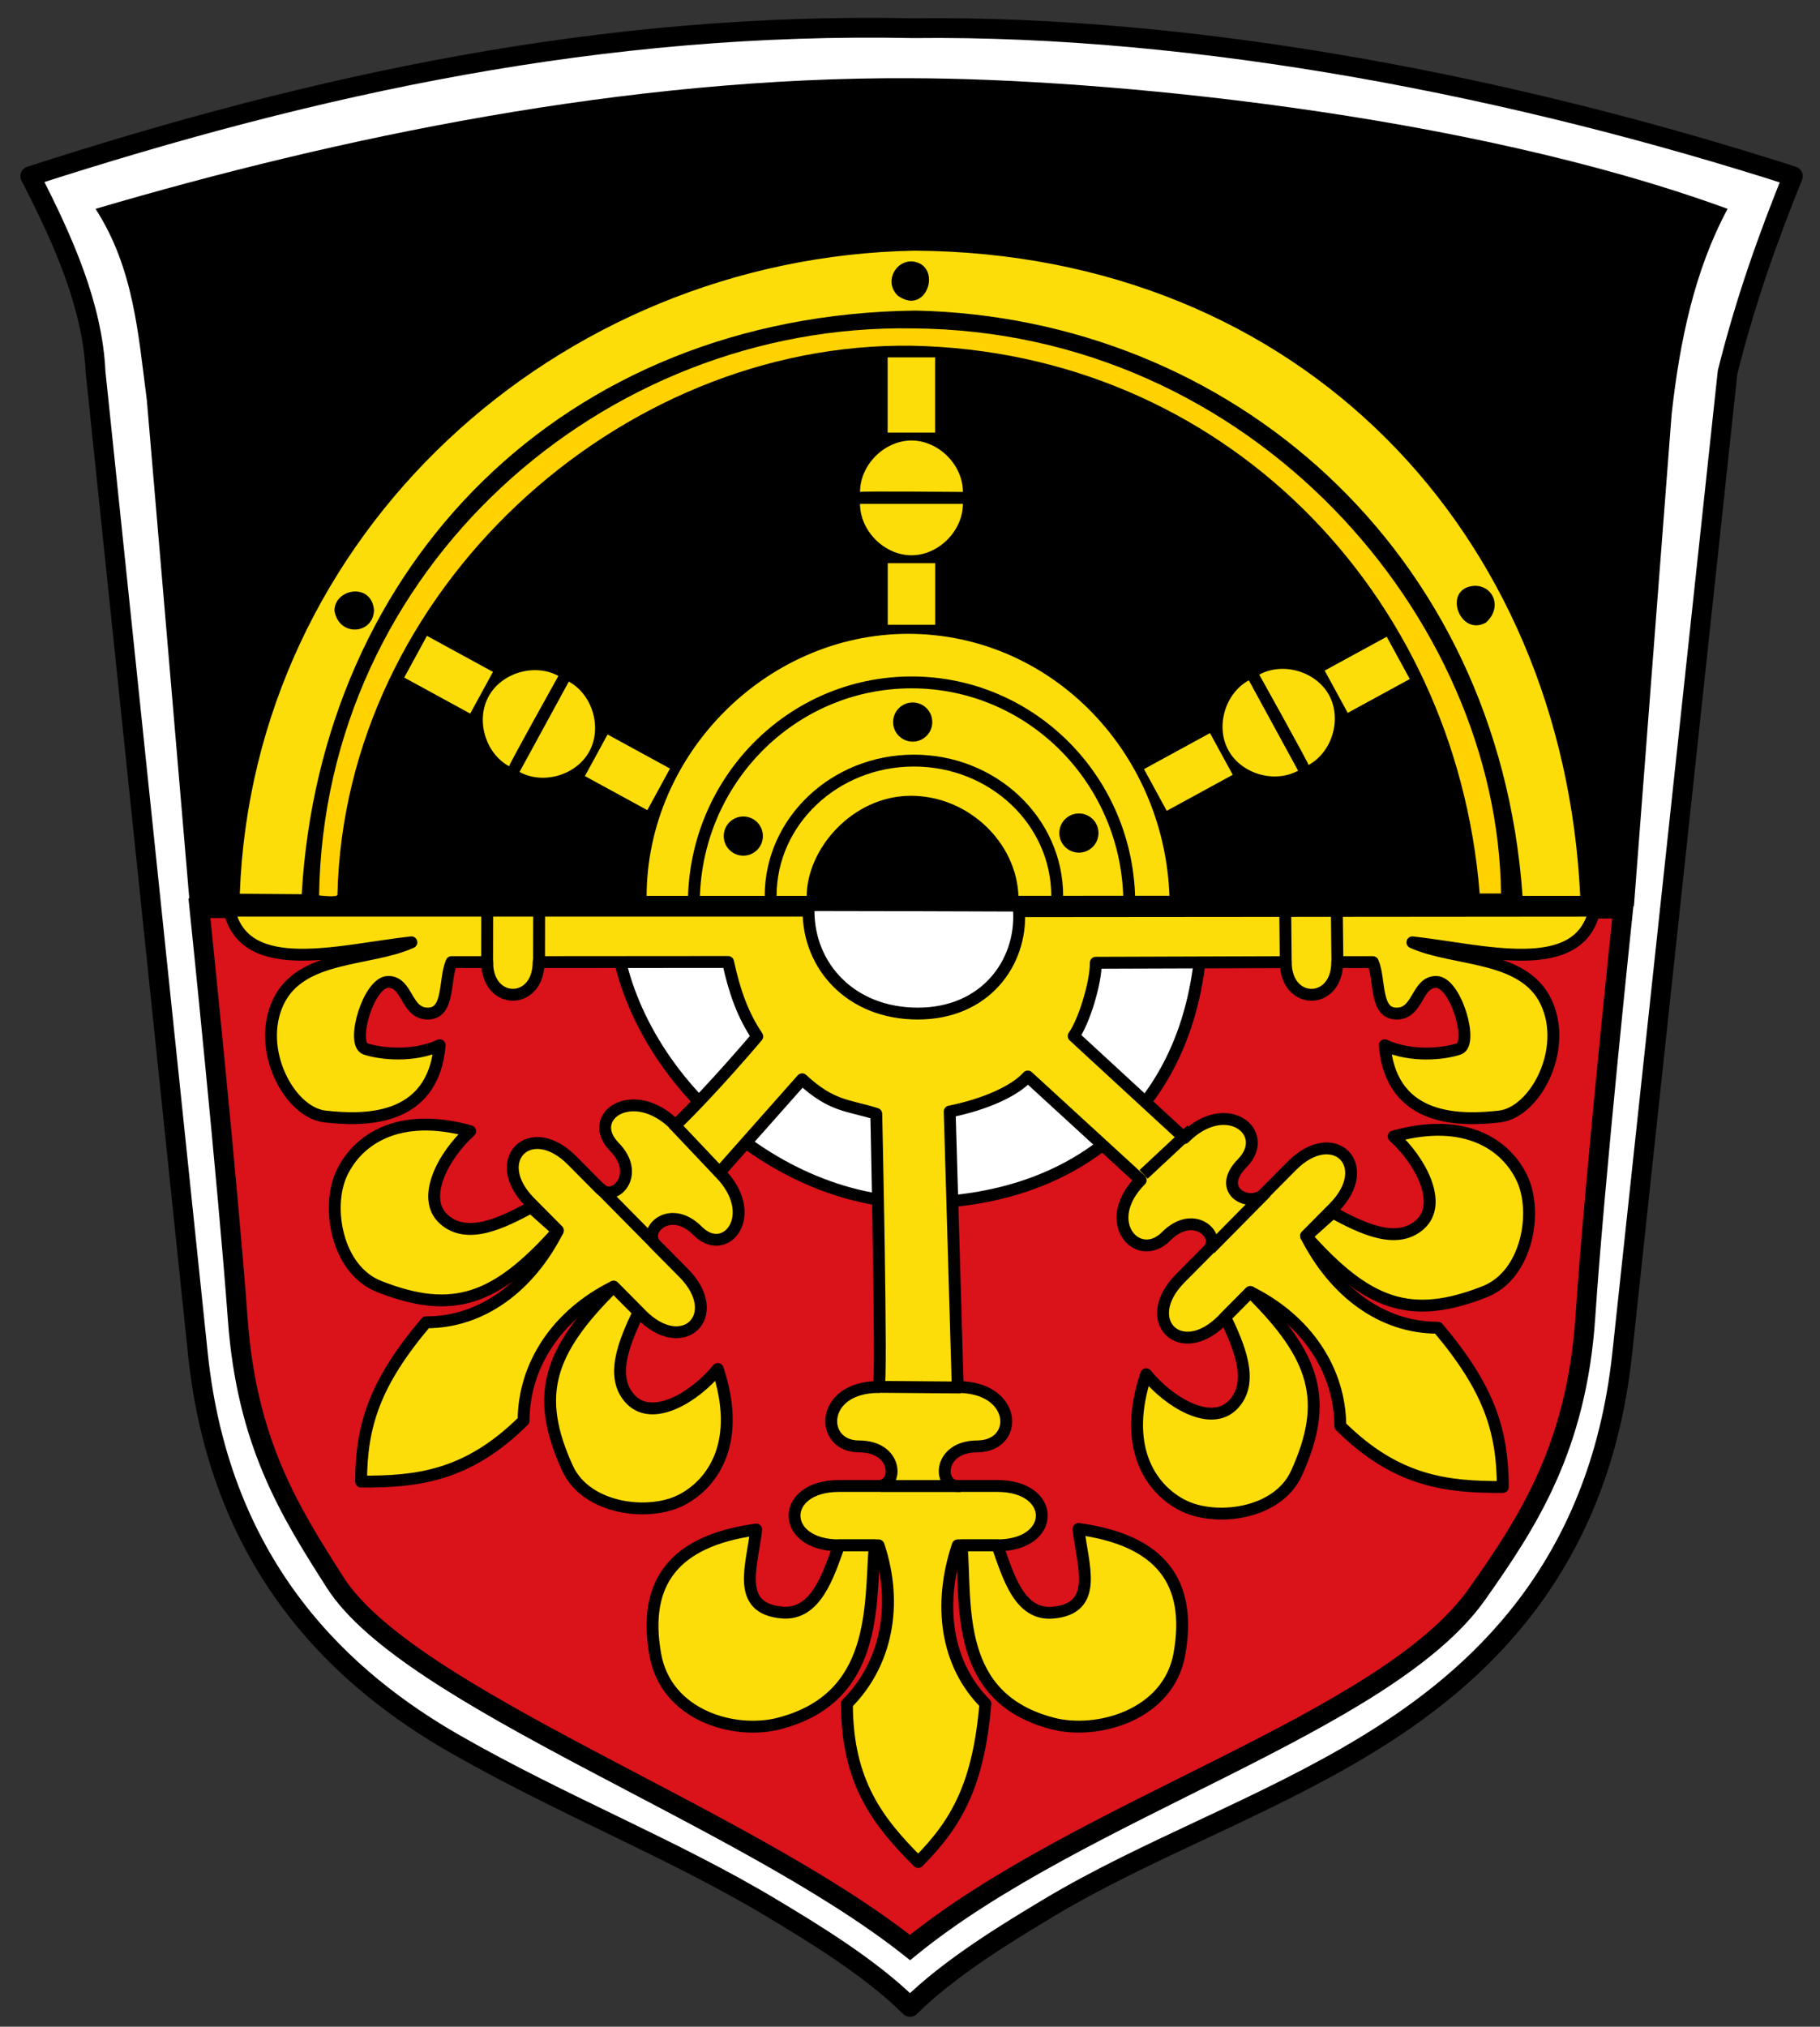
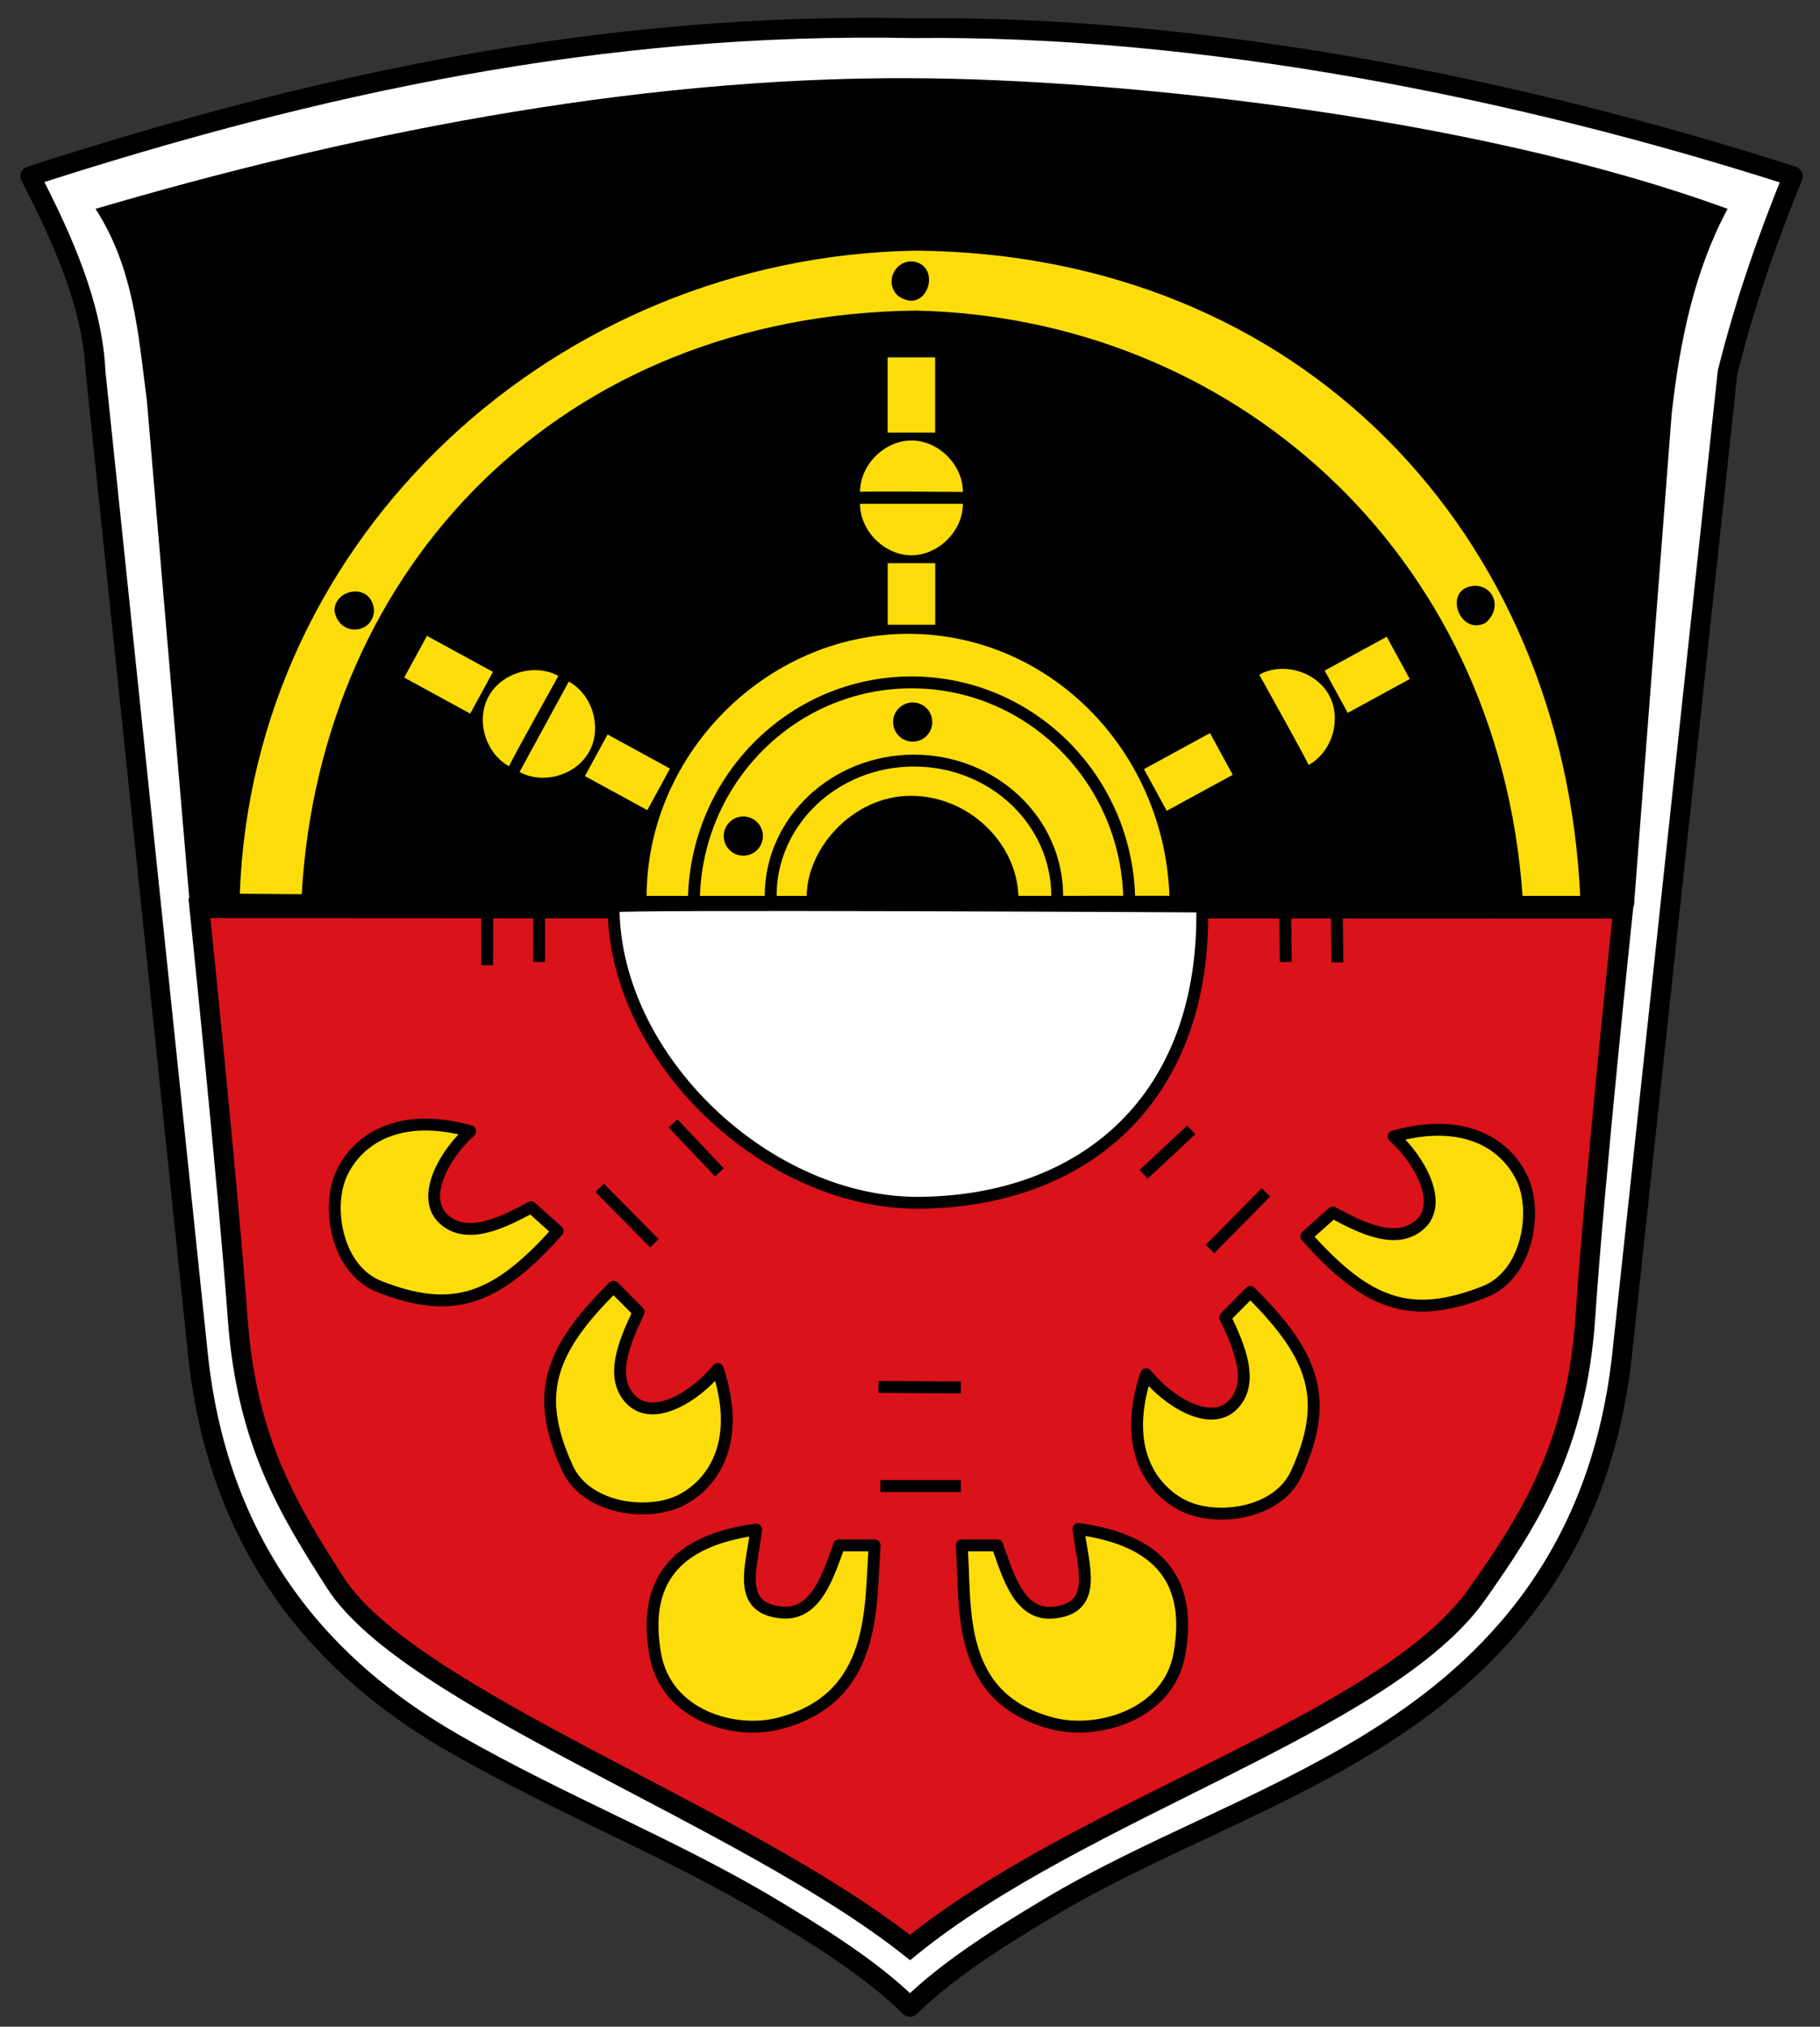
<svg xmlns="http://www.w3.org/2000/svg" height="512" width="460" version="1.1">
  <rect width="100%" height="100%" fill="#333333" stroke="none" />
  <g transform="translate(3,201.802)">
    <path stroke-linejoin="round" d="m4.644-157.29c72.635-23.471,144.95-38.998,223.16-37.391,72.369-0.845,152.49,14.929,222.34,37.391-6.156,15.188-11.907,31.187-16.5,49.5l-26.64,247.99c-5.909,55-37.519,82.232-64.106,98.516-26.24,16.07-55.89,26.48-80.89,41.48-9.587,5.752-25,15-35,25-10-10-25.413-19.248-35-25-25-15-52.876-25.888-80.106-41.484-27.227-15.6-59.155-43.52-64.89-98.52l-25.856-247.99c-0.752-16.5-7.973-33-16.5-49.5z" stroke="#000" stroke-linecap="butt" stroke-miterlimit="4" stroke-dasharray="none" stroke-width="5" fill="#FFF" />
    <path stroke-linejoin="miter" d="m47.403,27.628s7.16,69.166,9.687,103.84c2.278,31.253,13.157,48.538,24.584,66.456,18.676,29.27,102.73,58.57,145.33,92.27,42.929-35,120.39-56.701,143.37-89.349,12.502-17.757,25.114-36.676,27.325-69.974,2.288-34.446,9.558-103.12,9.558-103.12z" stroke="#000" stroke-linecap="butt" stroke-miterlimit="4" stroke-dasharray="none" stroke-width="5" fill="#da121a" />
    <path fill="#000" d="m21.144-149.04c61.124-17.99,134.32-33.419,206.25-33,47.857,0.105,139.72,8.711,206.25,33-8.324,15.481-12.072,33.249-14.143,51.858l-9.537,124.33-364.9,0.66-10.953-128.53c-2.168-16.538-3.251-33.294-12.966-48.322z" />
    <path stroke-linejoin="round" d="m294.27,26.788s-135.58,0.066-135.46,0c-1.151-37.805,30.325-70.118,67.732-70.118s67.502,31.393,67.732,70.118z" stroke="#000" stroke-linecap="round" stroke-miterlimit="4" stroke-dasharray="none" stroke-width="3.3" fill="#fcdd09" />
    <path fill="none" d="M402.67,29.447,53.009,28.268c0-96.558,78.274-169.53,174.83-169.53s174.83,74.15,174.83,170.71z" />
    <path stroke-linejoin="round" d="m379.06,26.937s-303.58,0.138-303.34,0c0-81.267,67.902-147.15,151.66-147.15,83.762,0,151.66,65.88,151.66,147.15z" stroke="#000" stroke-linecap="round" stroke-miterlimit="4" stroke-dasharray="none" stroke-width="4.95" fill="none" />
    <path stroke-linejoin="round" d="m282.42,26.442s-110.15,0.052-110.05,0c0-30.847,24.636-55.852,55.026-55.852s55.026,25.006,55.026,55.852z" stroke="#000" stroke-linecap="round" stroke-miterlimit="4" stroke-dasharray="none" stroke-width="3" fill="none" />
    <path d="m254.42,24.764-53.538,0c0-12.245,11.68-25.468,26.235-25.527,14.555-0.059,26.9,11.772,27.303,25.527z" stroke-miterlimit="4" fill="#000" />
    <path stroke-linejoin="round" d="m191.78,24.544c0-18.889,16.213-34.201,36.213-34.201,19.999,0,36.213,15.313,36.213,34.201" stroke="#000" stroke-linecap="round" stroke-miterlimit="4" stroke-dasharray="none" stroke-width="3" fill="none" />
    <path stroke-linejoin="round" d="m368.57,27.729s-284.23,0.131-284,0c0-77.167,63.573-139.72,142-139.72,78.421,0,142,62.556,142,139.72z" stroke="#000" stroke-linecap="round" stroke-miterlimit="4" stroke-dasharray="none" stroke-width="4.667" fill="none" />
    <path fill="#000" d="m189.82,9.414c0,2.734-2.216,4.95-4.95,4.95s-4.95-2.216-4.95-4.95c0-2.734,2.216-4.95,4.95-4.95s4.95,2.216,4.95,4.95z" />
    <path fill="#000" d="m232.63-19.392c0,2.734-2.216,4.95-4.95,4.95s-4.95-2.216-4.95-4.95c0-2.734,2.216-4.95,4.95-4.95s4.95,2.216,4.95,4.95z" />
-     <path fill="#000" d="m274.64,8.647c0,2.734-2.216,4.95-4.95,4.95s-4.95-2.216-4.95-4.95c0-2.734,2.216-4.95,4.95-4.95s4.95,2.216,4.95,4.95z" />
    <path fill="#fcdd09" d="m228.19-138.48c97.954,0.693,163.87,71.617,168.2,163h-14.573c-6.188-87.532-73.92-146.15-153.4-147.86-89.446,1.077-150.36,64.472-155.16,147.44l-15.649-0.118c3.349-90.661,79.853-160.79,170.58-162.46zm-136.66,90.825c-0.582-7.083-9.969-5.486-10,0.115,1.085,6.702,9.819,6.082,10-0.115zm281.01,3.156c4.194-3.722,2.036-9.249-2.719-9.319-8.444,0.374-4.013,13.008,2.719,9.319zm-143.03-90.72c-5.069-2.476-9.656,4.056-5.657,8.055,6.681,4.956,10.766-5.338,5.657-8.055z" />
-     <path fill="#ffd200" d="m77.646,24.412c1.224-82.774,71.849-144.57,149.93-143.25,86.057,0.475,148.05,73.242,148.8,142.75h-5.394c-6.122-76.288-65.175-136.79-143.4-138.37-74.384-1.157-143.58,62.2-145.29,138.67,0.021,0.775-4.641,0.194-4.641,0.194z" />
    <g transform="translate(-12.029,-745.066)" stroke="#000" stroke-linecap="round" stroke-miterlimit="4" stroke-dasharray="none" stroke-width="3">
      <path stroke-linejoin="miter" d="m312.89,772.26c0.92,48.911-30.089,74.367-71.173,74.855-38.786,0.46-77.616-36.529-77.616-74.855,0.025-0.816,148.79,0,148.79,0z" stroke-dashoffset="0" fill="#FFF" />
-       <path stroke-linejoin="round" d="m231.09,893.66c-15,0-15,15-5,15s10,10,5,10h-10c-15,0-15,15,0,15h10c5,15,2,30-8,40,0,20,8,30,18,40,10-10,15.25-19.878,17-40-10-10-12-25-7-40h10c15,0,15-15,0-15h-10c-5,0-5-10,5-10,10.723-0.138,10-15-5-15l-2.03-69.591c8.965-1.794,16.548-5.241,19.744-8.85l28.542,26.157c-10.566,10.647-0.626,21.325,6.418,14.227s14.142-0.054,10.62,3.495l-7.044,7.098c-10.566,10.647,0.081,21.213,10.647,10.566l7.044-7.098c14.169,7.017,22.703,19.712,22.757,33.854,14.196,14.088,26.929,15.454,41.071,15.4-0.054-14.142-3.368-24.827-16.417-40.243-14.142,0.054-26.198-9.092-33.323-23.207l7.044-7.098c10.566-10.647-0.081-21.213-10.647-10.566l-7.044,7.098c-3.522,3.549-12.461-0.734-5.417-7.832,7.455-7.708-4.119-16.957-14.685-6.31l-27.974-25.766c2.612-3.61,5.651-13.561,5.588-18.509l48.02-0.16c0,11,13,11,13,0h9c1.941,4.407,0.39,12.993,6,13s5-8,10-8,9.525,15.64,5.76,16.919c-3.766,1.278-12.124,2.159-18.76-0.919,1.699,19.889,20,19,29,18s17.528-16.985,11.751-29.016c-5.777-12.031-23.197-10.195-33.751-14.984,18,2,42,9,46-8l-145.41,0.126c0.69,13.12-8.59,25.87-25.59,25.87s-27.676-12.047-27.626-26.001h-146.37c4,17,28,10,46,8-10.555,4.789-27.826,2.95-33.603,14.982-5.777,12.031,2.751,28.016,11.751,29.016,9,1,27.301,1.889,29-18-6.636,3.077-14.994,2.197-18.76,0.919-3.766-1.278,0.76-16.919,5.76-16.919s4.39,8.007,10,8,4.059-8.593,6-13h9c0,11,13,11,13,0l47.892-0.037c1.591,7.361,3.709,13.409,7.377,18.809,0,0-11.25,13.355-20.702,22.468-10.566-10.647-22.926-2.318-15.471,5.39,7.044,7.098-0.054,14.142-3.576,10.593l-7.044-7.098c-10.566-10.647-21.213-0.081-10.647,10.566l7.044,7.098c-7.125,14.115-19.181,23.261-33.323,23.207-13.05,15.416-16.363,26.101-16.417,40.243,14.142,0.054,26.875-1.312,41.071-15.4,0.054-14.142,8.588-26.837,22.757-33.854l7.044,7.098c10.566,10.647,21.213,0.081,10.647-10.566l-7.044-7.098c-3.522-3.549,3.576-10.593,10.62-3.495s16.064-4.119,5.498-14.766l20.88-23.556c7.583,7.011,11.589,6.457,18.739,8.734,0,0,1.522,68.899,0.601,68.968z" fill="#fcdd09" />
      <path stroke-linejoin="round" d="m200.15,929.67c-0.974,9.029-5.368,19.946,6.566,20.961,8.515,0.724,11.64-9.353,14.383-16.964h9c-1.181,15.421,0.777,38.537-24.141,44.996-11.23,2.911-28.558-1.897-31.315-17.425-3.223-18.157,4.723-28.732,25.506-31.567z" fill="#fcdd09" />
      <path stroke-linejoin="round" d="m281.62,929.52c0.974,9.029,5.407,20.131-6.527,21.146-8.515,0.724-11.257-9.389-14-17h-9c1.181,15.421-1.918,38.541,23,45,11.23,2.911,29.277-2.05,32.033-17.579,3.223-18.157-4.723-28.732-25.506-31.567z" fill="#fcdd09" />
      <path stroke-linejoin="round" d="m298.71,890.43c5.722,7.051,16.299,13.442,21.902,7.777,5.604-5.666,1.561-14.851-1.91-22.159l6.34-6.388c16.543,16.343,19.992,27.463,11.668,45.771-4.802,10.561-20.773,12.37-29,8-8.227-4.37-15-15-9-33z" fill="#fcdd09" />
      <path stroke-linejoin="round" d="m361.27,830.35c6.748,6.077,12.588,16.967,6.642,22.273-5.946,5.305-14.911,0.796-22.032-3.045l-6.705,6.003c15.472,17.36,26.4,21.376,45.111,14.003,10.794-4.253,13.42-20.111,9.479-28.551-3.941-8.44-14.21-15.751-32.494-10.683z" fill="#fcdd09" />
      <path stroke-linejoin="round" d="m190.43,889.11c-5.722,7.051-16.299,13.442-21.902,7.777-5.604-5.666-1.561-14.851,1.91-22.159l-6.34-6.388c-16.543,16.343-19.992,27.463-11.668,45.771,4.802,10.561,20.773,12.37,29,8,8.227-4.37,15-15,9-33z" fill="#fcdd09" />
      <path stroke-linejoin="round" d="m127.87,829.03c-6.748,6.077-12.588,16.967-6.642,22.273,5.946,5.305,14.911,0.796,22.032-3.045l6.705,6.003c-15.472,17.36-26.4,21.376-45.111,14.003-10.794-4.253-13.42-20.111-9.479-28.551,3.941-8.44,14.21-15.751,32.494-10.683z" fill="#fcdd09" />
    </g>
    <g fill="#fcdd09" transform="translate(278.373,2.278)">
      <rect height="19" width="12" y="-113.8" x="-57.024" />
      <path d="m-38-79.8s-25.889-0.24-26,0c0-6.835,6.165-13,13-13s13,6.165,13,13z" />
      <path d="m-38-76.8-26,0c0,6.835,6.165,13,13,13s13-6.165,13-13z" />
      <rect height="15.548" width="12" y="-61.8" x="-57" />
    </g>
    <g fill="#fcdd09" transform="matrix(0.479,-0.878,0.878,0.479,226.394,-26.187)">
      <rect height="19" width="12" y="-113.8" x="-57.024" />
      <path d="m-38-79.8s-25.889-0.24-26,0c0-6.835,6.165-13,13-13s13,6.165,13,13z" />
      <path d="m-38-76.8-26,0c0,6.835,6.165,13,13,13s13-6.165,13-13z" />
      <rect height="17.972" width="11.963" y="-61.8" x="-57" />
    </g>
    <g fill="#fcdd09" transform="matrix(-0.479,-0.878,-0.878,0.479,227.007,-26.512)">
      <rect height="17.861" width="12.165" y="-112.66" x="-57.188" />
      <path d="m-38-79.8s-25.889-0.24-26,0c0-6.835,6.165-13,13-13s13,6.165,13,13z" />
-       <path d="m-38-76.8-26,0c0,6.835,6.165,13,13,13s13-6.165,13-13z" />
      <rect height="19" width="12" y="-61.8" x="-57" />
    </g>
    <path stroke-linejoin="miter" d="M178.82,94.373,167.11,82.007m-4.719,30.264-13.831-13.993m70.942,75.336,20.339,0m0-24.895-20.827-0.163m67.037-53.695,12.041-11.227m4.719,30.102,14.156-14.319m18.061-58.088-0.163-13.993m-12.902,13.878-0.115-12.088m-201.73,12.905,0.02-13.691m13.104,12.866,0.02-12.08" stroke="#000" stroke-linecap="butt" stroke-miterlimit="4" stroke-dasharray="none" stroke-width="3" fill="none" />
  </g>
</svg>